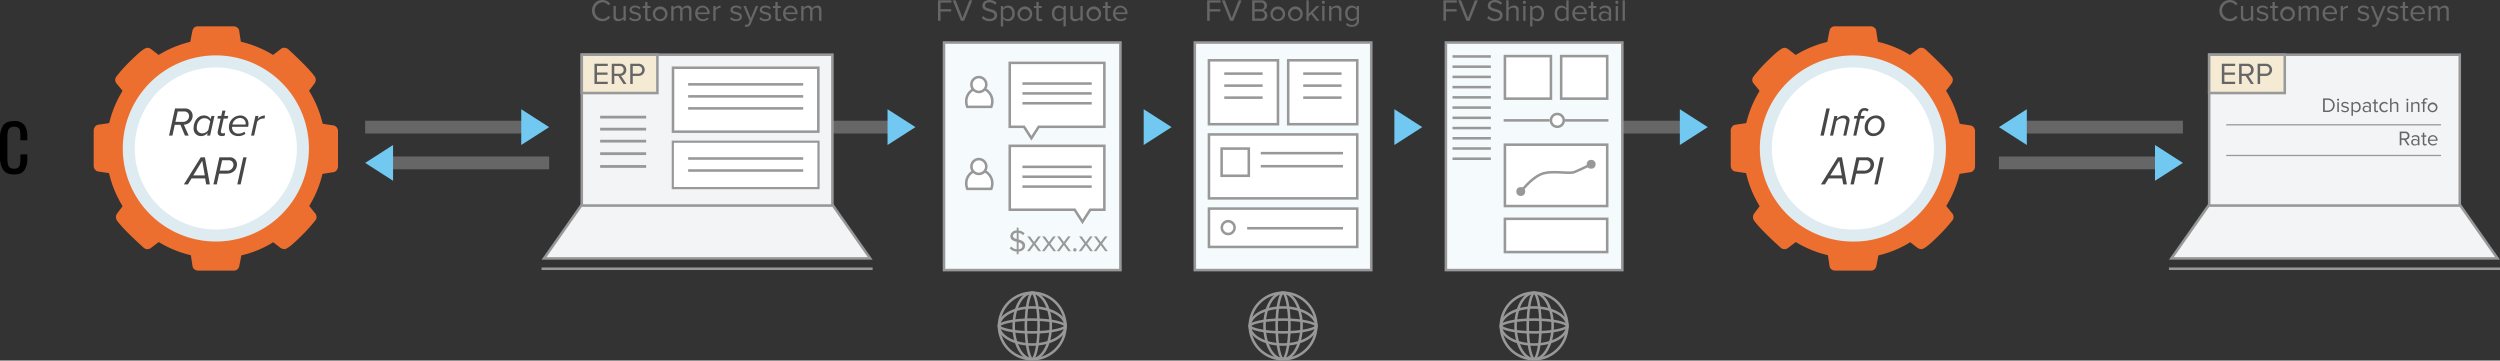
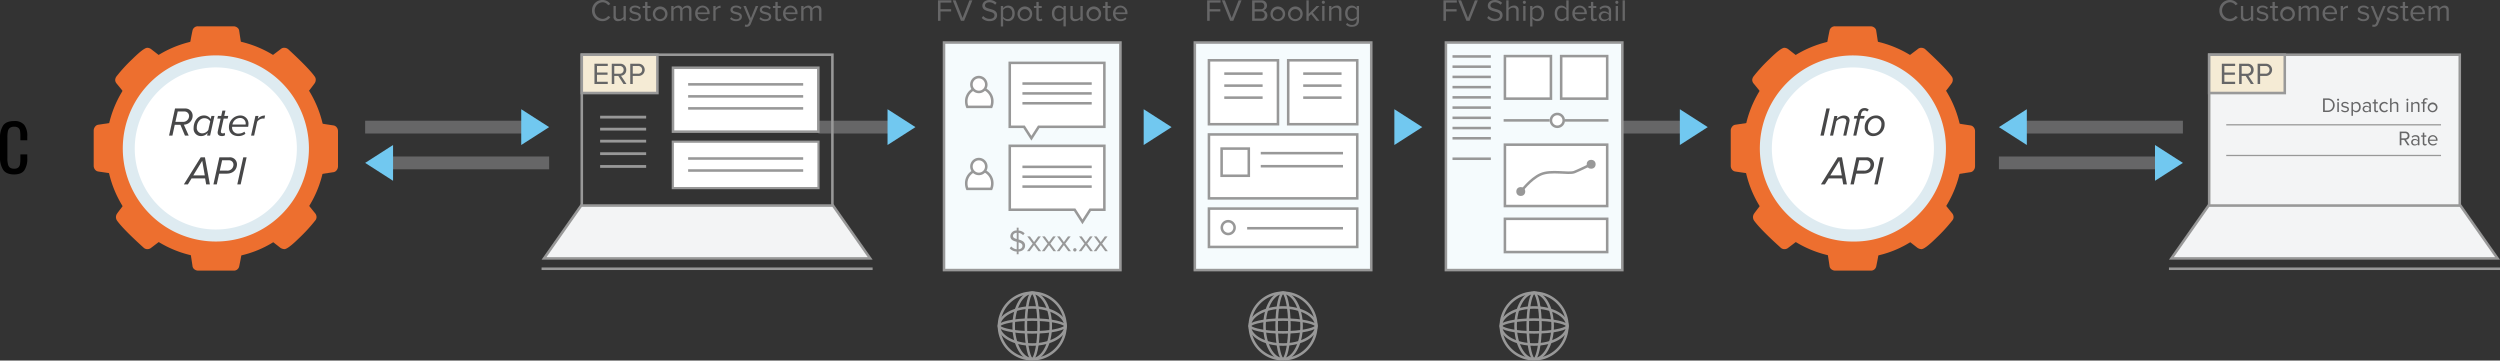
<svg xmlns="http://www.w3.org/2000/svg" id="Layer_1" data-name="Layer 1" width="977.787" height="140.997" viewBox="0 0 977.787 140.997">
  <rect x="0" y="0" width="977.787" height="140.997" fill="#333333" stroke="none" />
  <title>api-flow-c</title>
  <g>
    <g>
      <g>
        <rect x="213.876" y="448.814" width="5" height="63.813" transform="translate(655.444 -166.659) rotate(90)" style="fill: #666667" />
        <polygon points="214.775 49.718 203.861 42.718 203.861 56.718 214.775 49.718" style="fill: #71c8f0" />
      </g>
      <g>
        <rect x="222.021" y="462.807" width="5" height="63.813" transform="translate(-311.845 288.232) rotate(-90)" style="fill: #666667" />
        <polygon points="142.817 63.71 153.731 70.71 153.731 56.71 142.817 63.71" style="fill: #71c8f0" />
      </g>
    </g>
    <g>
      <rect x="864.039" y="21.394" width="98.015" height="59.526" style="fill: #f3f4f5" />
      <path d="M1003.206,452.9v58.526H906.191V452.9h97.015m1-1H905.191v60.526h99.015V451.9Z" transform="translate(-41.653 -431.003)" style="fill: #989898" />
    </g>
    <g>
      <path d="M814.121,482.287V496.1a2.4,2.4,0,0,1-.5,1.431,1.892,1.892,0,0,1-1.244.809l-11.508,1.742a39.84,39.84,0,0,1-2.427,5.66q2.176,3.111,6.656,8.585a2.409,2.409,0,0,1,.622,1.555,2.076,2.076,0,0,1-.559,1.431,63.353,63.353,0,0,1-6.159,6.719q-4.479,4.416-5.847,4.415a3.035,3.035,0,0,1-1.618-.559l-8.584-6.719a35.4,35.4,0,0,1-5.661,2.364,102.154,102.154,0,0,1-1.8,11.571,2.1,2.1,0,0,1-2.239,1.741h-13.81a2.356,2.356,0,0,1-1.524-.528,1.838,1.838,0,0,1-.715-1.338l-1.742-11.446a38.323,38.323,0,0,1-5.6-2.3l-8.771,6.656a2.239,2.239,0,0,1-1.555.559,2.135,2.135,0,0,1-1.555-.684q-7.839-7.092-10.265-10.45a2.434,2.434,0,0,1-.435-1.431,2.394,2.394,0,0,1,.5-1.431q.933-1.307,3.172-4.137t3.359-4.386a30.8,30.8,0,0,1-2.55-6.158l-11.384-1.68a1.948,1.948,0,0,1-1.306-.777,2.349,2.349,0,0,1-.5-1.462v-13.81a2.4,2.4,0,0,1,.5-1.43,1.874,1.874,0,0,1,1.182-.809l11.57-1.741a30.778,30.778,0,0,1,2.426-5.724q-2.488-3.545-6.656-8.584a2.336,2.336,0,0,1-.622-1.493,2.63,2.63,0,0,1,.56-1.431,61.6,61.6,0,0,1,6.128-6.687q4.509-4.446,5.878-4.447a2.65,2.65,0,0,1,1.617.621l8.585,6.657a35.413,35.413,0,0,1,5.661-2.364,101.255,101.255,0,0,1,1.8-11.571,2.093,2.093,0,0,1,2.239-1.741h13.81a2.35,2.35,0,0,1,1.523.528,1.845,1.845,0,0,1,.716,1.338l1.741,11.446a38.324,38.324,0,0,1,5.6,2.3l8.833-6.657a2.022,2.022,0,0,1,1.494-.559,2.407,2.407,0,0,1,1.555.621q8.025,7.4,10.264,10.576a2.014,2.014,0,0,1,.436,1.368,2.4,2.4,0,0,1-.5,1.43q-.933,1.308-3.173,4.137t-3.359,4.386a37.565,37.565,0,0,1,2.55,6.1l11.384,1.742a1.966,1.966,0,0,1,1.307.777A2.363,2.363,0,0,1,814.121,482.287Z" transform="translate(-41.653 -431.003)" style="fill: #ed6f2f" />
      <path d="M796.666,519.388a42.868,42.868,0,1,0-30.32,12.562A41.322,41.322,0,0,0,796.666,519.388Z" transform="translate(-41.653 -431.003)" style="fill: #ed6f2f" />
      <path d="M792.086,514.807a36.393,36.393,0,1,0-25.74,10.664A35.083,35.083,0,0,0,792.086,514.807Z" transform="translate(-41.653 -431.003)" style="fill: #deebf1" />
      <path d="M788.757,511.479a31.688,31.688,0,1,0-22.411,9.284A30.547,30.547,0,0,0,788.757,511.479Z" transform="translate(-41.653 -431.003)" style="fill: #fff" />
      <g>
        <path d="M753.646,484.038l2.337-10.605h1.32l-2.337,10.605Z" transform="translate(-41.653 -431.003)" style="fill: #474748" />
        <path d="M762.584,484.038,763.7,479a2.579,2.579,0,0,0,.1-.525c0-.89-.684-1.241-1.511-1.241a3.562,3.562,0,0,0-2.448,1.209l-1.24,5.6H757.4l1.7-7.68h1.193l-.254,1.114a4.124,4.124,0,0,1,2.719-1.3c1.351,0,2.289.667,2.289,1.907a3.065,3.065,0,0,1-.1.637l-1.176,5.326Z" transform="translate(-41.653 -431.003)" style="fill: #474748" />
        <path d="M766.5,484.038l1.463-6.646h-1.273l.239-1.034H768.2l.127-.587c.318-1.448,1.1-2.5,2.56-2.5a2.15,2.15,0,0,1,1.67.653l-.636.716a1.276,1.276,0,0,0-.986-.382c-.795,0-1.208.54-1.416,1.511l-.126.587h1.558l-.239,1.034h-1.558l-1.463,6.646Z" transform="translate(-41.653 -431.003)" style="fill: #474748" />
        <path d="M770.968,480.826a4.5,4.5,0,0,1,4.277-4.658,3.248,3.248,0,0,1,3.514,3.418,4.5,4.5,0,0,1-4.278,4.643A3.228,3.228,0,0,1,770.968,480.826Zm6.535-1.208a2.165,2.165,0,0,0-2.29-2.386c-1.749,0-2.989,1.734-2.989,3.546a2.164,2.164,0,0,0,2.29,2.385C776.263,483.163,777.5,481.431,777.5,479.618Z" transform="translate(-41.653 -431.003)" style="fill: #474748" />
        <path d="M762.559,503.125l-.414-2.353h-5.294l-1.447,2.353H753.83l6.6-10.6h1.637l1.94,10.6Zm-1.542-9.237-3.5,5.708h4.5Z" transform="translate(-41.653 -431.003)" style="fill: #474748" />
        <path d="M765.393,503.125l2.337-10.6h3.944a2.751,2.751,0,0,1,2.941,2.75c0,1.606-1.081,3.641-4.055,3.641h-2.925l-.922,4.213Zm5.279-5.39a2.34,2.34,0,0,0,2.559-2.369,1.693,1.693,0,0,0-1.764-1.67H768.8l-.906,4.039Z" transform="translate(-41.653 -431.003)" style="fill: #474748" />
        <path d="M774.73,503.125l2.337-10.6h1.32l-2.337,10.6Z" transform="translate(-41.653 -431.003)" style="fill: #474748" />
      </g>
    </g>
    <g>
      <path d="M909.7,435.141A4,4,0,0,1,913.813,431a3.581,3.581,0,0,1,3.035,1.583l-.84.468a2.7,2.7,0,0,0-2.2-1.164,3.255,3.255,0,0,0,0,6.5,2.669,2.669,0,0,0,2.2-1.163l.851.466a3.619,3.619,0,0,1-3.046,1.584A4,4,0,0,1,909.7,435.141Z" transform="translate(-41.653 -431.003)" style="fill: #666667" />
      <path d="M922.009,439.134v-.816a2.835,2.835,0,0,1-2.063.96,1.629,1.629,0,0,1-1.847-1.847v-4.09h.9v3.814c0,1.02.517,1.32,1.3,1.32a2.22,2.22,0,0,0,1.715-.876v-4.258h.9v5.793Z" transform="translate(-41.653 -431.003)" style="fill: #666667" />
      <path d="M924.208,438.366l.467-.647a2.629,2.629,0,0,0,1.907.827c.888,0,1.367-.419,1.367-1,0-1.4-3.586-.54-3.586-2.687,0-.9.779-1.667,2.159-1.667a2.93,2.93,0,0,1,2.147.84l-.42.623a2.255,2.255,0,0,0-1.727-.731c-.792,0-1.283.4-1.283.912,0,1.27,3.586.431,3.586,2.686,0,.971-.779,1.751-2.279,1.751A3.079,3.079,0,0,1,924.208,438.366Z" transform="translate(-41.653 -431.003)" style="fill: #666667" />
      <path d="M930.471,437.923v-3.79h-.959v-.792h.959v-1.583h.9v1.583h1.176v.792H931.37v3.6c0,.432.192.745.588.745a.866.866,0,0,0,.611-.241l.264.672a1.468,1.468,0,0,1-1.079.372A1.185,1.185,0,0,1,930.471,437.923Z" transform="translate(-41.653 -431.003)" style="fill: #666667" />
      <path d="M933.482,436.231a2.872,2.872,0,1,1,2.868,3.047A2.843,2.843,0,0,1,933.482,436.231Zm4.786,0a1.948,1.948,0,1,0-1.918,2.244A2.013,2.013,0,0,0,938.268,436.231Z" transform="translate(-41.653 -431.003)" style="fill: #666667" />
      <path d="M947.675,439.134V435.2c0-.731-.324-1.2-1.068-1.2a2.027,2.027,0,0,0-1.535.888v4.245h-.9V435.2c0-.731-.312-1.2-1.068-1.2a2.024,2.024,0,0,0-1.523.9v4.234h-.9v-5.793h.9v.84a2.5,2.5,0,0,1,1.871-.984,1.488,1.488,0,0,1,1.56,1.079,2.437,2.437,0,0,1,1.942-1.079c1.056,0,1.619.588,1.619,1.751v4.186Z" transform="translate(-41.653 -431.003)" style="fill: #666667" />
      <path d="M950.043,436.231A2.9,2.9,0,0,1,952.9,433.2a2.814,2.814,0,0,1,2.783,3.107v.227h-4.69a2.041,2.041,0,0,0,2.087,2,2.53,2.53,0,0,0,1.787-.731l.432.588a3.149,3.149,0,0,1-2.3.887A2.872,2.872,0,0,1,950.043,436.231Zm2.843-2.291a1.934,1.934,0,0,0-1.9,1.932h3.8A1.878,1.878,0,0,0,952.886,433.94Z" transform="translate(-41.653 -431.003)" style="fill: #666667" />
      <path d="M957.135,439.134v-5.793h.9v.935a2.464,2.464,0,0,1,1.931-1.054v.923a1.582,1.582,0,0,0-.36-.037,2.12,2.12,0,0,0-1.571.924v4.1Z" transform="translate(-41.653 -431.003)" style="fill: #666667" />
      <path d="M963.686,438.366l.468-.647a2.627,2.627,0,0,0,1.907.827c.888,0,1.368-.419,1.368-1,0-1.4-3.586-.54-3.586-2.687,0-.9.779-1.667,2.158-1.667a2.93,2.93,0,0,1,2.147.84l-.42.623a2.253,2.253,0,0,0-1.727-.731c-.791,0-1.283.4-1.283.912,0,1.27,3.586.431,3.586,2.686,0,.971-.78,1.751-2.279,1.751A3.082,3.082,0,0,1,963.686,438.366Z" transform="translate(-41.653 -431.003)" style="fill: #666667" />
      <path d="M969.591,440.585a1.355,1.355,0,0,0,.491.1.833.833,0,0,0,.863-.613l.384-.875-2.422-5.853h.971l1.931,4.75,1.919-4.75h.984l-2.9,6.969a1.721,1.721,0,0,1-1.7,1.174,2.866,2.866,0,0,1-.66-.084Z" transform="translate(-41.653 -431.003)" style="fill: #666667" />
      <path d="M975.146,438.366l.468-.647a2.627,2.627,0,0,0,1.907.827c.888,0,1.368-.419,1.368-1,0-1.4-3.586-.54-3.586-2.687,0-.9.779-1.667,2.158-1.667a2.93,2.93,0,0,1,2.147.84l-.42.623a2.253,2.253,0,0,0-1.727-.731c-.791,0-1.283.4-1.283.912,0,1.27,3.586.431,3.586,2.686,0,.971-.78,1.751-2.279,1.751A3.082,3.082,0,0,1,975.146,438.366Z" transform="translate(-41.653 -431.003)" style="fill: #666667" />
      <path d="M981.41,437.923v-3.79h-.959v-.792h.959v-1.583h.9v1.583h1.176v.792h-1.176v3.6c0,.432.193.745.588.745a.869.869,0,0,0,.612-.241l.263.672a1.465,1.465,0,0,1-1.079.372A1.185,1.185,0,0,1,981.41,437.923Z" transform="translate(-41.653 -431.003)" style="fill: #666667" />
      <path d="M984.422,436.231a2.9,2.9,0,0,1,2.854-3.034,2.814,2.814,0,0,1,2.783,3.107v.227H985.37a2.04,2.04,0,0,0,2.087,2,2.532,2.532,0,0,0,1.787-.731l.432.588a3.151,3.151,0,0,1-2.3.887A2.872,2.872,0,0,1,984.422,436.231Zm2.843-2.291a1.933,1.933,0,0,0-1.895,1.932h3.8A1.878,1.878,0,0,0,987.265,433.94Z" transform="translate(-41.653 -431.003)" style="fill: #666667" />
      <path d="M998.506,439.134V435.2c0-.731-.323-1.2-1.068-1.2a2.027,2.027,0,0,0-1.535.888v4.245H995V435.2c0-.731-.312-1.2-1.068-1.2a2.027,2.027,0,0,0-1.523.9v4.234h-.9v-5.793h.9v.84a2.505,2.505,0,0,1,1.871-.984,1.488,1.488,0,0,1,1.56,1.079,2.437,2.437,0,0,1,1.942-1.079c1.056,0,1.619.588,1.619,1.751v4.186Z" transform="translate(-41.653 -431.003)" style="fill: #666667" />
    </g>
    <polygon points="977.787 104.608 848.305 104.608 848.305 105.608 977.787 105.608 977.787 104.608 977.787 104.608" style="fill: #989898" />
    <g>
      <polygon points="849.268 101.062 863.798 80.396 962.293 80.396 976.824 101.062 849.268 101.062" style="fill: #f3f4f5" />
      <path d="M1003.687,511.9l13.827,19.665H891.884L905.711,511.9h97.976m.519-1H905.191l-15.233,21.665h129.481L1004.206,510.9Z" transform="translate(-41.653 -431.003)" style="fill: #989898" />
    </g>
    <g>
      <path d="M173.85,482.287V496.1a2.4,2.4,0,0,1-.5,1.431,1.892,1.892,0,0,1-1.244.809L160.6,500.079a39.84,39.84,0,0,1-2.427,5.66q2.177,3.111,6.656,8.585a2.409,2.409,0,0,1,.622,1.555,2.076,2.076,0,0,1-.559,1.431,63.315,63.315,0,0,1-6.158,6.719q-4.481,4.416-5.848,4.415a3.032,3.032,0,0,1-1.617-.559l-8.585-6.719a35.4,35.4,0,0,1-5.661,2.364,102.154,102.154,0,0,1-1.8,11.571,2.1,2.1,0,0,1-2.239,1.741h-13.81a2.356,2.356,0,0,1-1.524-.528,1.838,1.838,0,0,1-.715-1.338L115.19,523.53a38.323,38.323,0,0,1-5.6-2.3l-8.771,6.656a2.239,2.239,0,0,1-1.555.559,2.135,2.135,0,0,1-1.555-.684q-7.839-7.092-10.264-10.45a2.428,2.428,0,0,1-.436-1.431,2.394,2.394,0,0,1,.5-1.431q.933-1.307,3.173-4.137t3.358-4.386a30.8,30.8,0,0,1-2.55-6.158l-11.384-1.68a1.948,1.948,0,0,1-1.306-.777,2.349,2.349,0,0,1-.5-1.462v-13.81a2.4,2.4,0,0,1,.5-1.43,1.874,1.874,0,0,1,1.182-.809l11.57-1.741a30.778,30.778,0,0,1,2.426-5.724q-2.489-3.545-6.656-8.584a2.342,2.342,0,0,1-.622-1.493,2.63,2.63,0,0,1,.56-1.431,61.6,61.6,0,0,1,6.128-6.687q4.509-4.446,5.878-4.447a2.65,2.65,0,0,1,1.617.621l8.585,6.657a35.413,35.413,0,0,1,5.661-2.364,101.255,101.255,0,0,1,1.8-11.571,2.093,2.093,0,0,1,2.239-1.741h13.81a2.35,2.35,0,0,1,1.523.528,1.845,1.845,0,0,1,.716,1.338l1.742,11.446a38.356,38.356,0,0,1,5.6,2.3l8.833-6.657a2.024,2.024,0,0,1,1.494-.559,2.407,2.407,0,0,1,1.555.621q8.025,7.4,10.264,10.576a2.014,2.014,0,0,1,.436,1.368,2.4,2.4,0,0,1-.5,1.43q-.933,1.308-3.173,4.137t-3.359,4.386a37.476,37.476,0,0,1,2.55,6.1l11.384,1.742a1.966,1.966,0,0,1,1.307.777A2.363,2.363,0,0,1,173.85,482.287Z" transform="translate(-41.653 -431.003)" style="fill: #ed6f2f" />
      <path d="M156.4,519.388a42.884,42.884,0,0,0-30.321-73.2,42.882,42.882,0,0,0,0,85.764A41.331,41.331,0,0,0,156.4,519.388Z" transform="translate(-41.653 -431.003)" style="fill: #ed6f2f" />
      <path d="M151.815,514.807a36.4,36.4,0,0,0-25.74-62.142,36.4,36.4,0,1,0,25.74,62.142Z" transform="translate(-41.653 -431.003)" style="fill: #deebf1" />
      <path d="M148.486,511.479a31.7,31.7,0,0,0-22.411-54.107,31.7,31.7,0,1,0,22.411,54.107Z" transform="translate(-41.653 -431.003)" style="fill: #fff" />
      <g>
        <path d="M114,484.038l-1.781-4.214H110l-.907,4.214h-1.319l2.337-10.605H114a2.841,2.841,0,0,1,3,2.766,3.5,3.5,0,0,1-3.45,3.562l1.908,4.277Zm-.938-5.374a2.325,2.325,0,0,0,2.544-2.353,1.764,1.764,0,0,0-1.8-1.7h-2.64l-.906,4.055h2.8Z" transform="translate(-41.653 -431.003)" style="fill: #474748" />
        <path d="M124.07,477.566l.269-1.208h1.194l-1.7,7.68h-1.192l.239-1.1a3.187,3.187,0,0,1-2.528,1.289,2.861,2.861,0,0,1-2.974-3.165c0-2.5,1.543-4.9,4.023-4.9A3.043,3.043,0,0,1,124.07,477.566Zm-5.439,3.276a2.1,2.1,0,0,0,2.147,2.321,2.971,2.971,0,0,0,2.338-1.3l.762-3.386a2.6,2.6,0,0,0-2.321-1.241C119.808,477.232,118.631,479,118.631,480.842Z" transform="translate(-41.653 -431.003)" style="fill: #474748" />
        <path d="M126.777,482.829a2.687,2.687,0,0,1,.048-.444l1.112-4.993h-1.272l.239-1.034h1.271l.462-2.1h1.193l-.461,2.1h1.557l-.238,1.034h-1.559l-1.049,4.738a2.074,2.074,0,0,0-.032.318c0,.461.255.715.764.715a1.157,1.157,0,0,0,.731-.254l.143.954a1.9,1.9,0,0,1-1.16.366C127.46,484.229,126.777,483.783,126.777,482.829Z" transform="translate(-41.653 -431.003)" style="fill: #474748" />
        <path d="M131.2,480.826a4.49,4.49,0,0,1,4.325-4.658,3.158,3.158,0,0,1,3.307,3.354,6,6,0,0,1-.127,1.066h-6.265c0,.063-.016.254-.016.365a2.334,2.334,0,0,0,2.608,2.29,3.669,3.669,0,0,0,2.21-.748l.4.827a4.508,4.508,0,0,1-2.686.907C132.613,484.229,131.2,482.877,131.2,480.826Zm6.519-1.113a1.762,1.762,0,0,0,.031-.3,2.149,2.149,0,0,0-2.336-2.258,3.048,3.048,0,0,0-2.847,2.56Z" transform="translate(-41.653 -431.003)" style="fill: #474748" />
        <path d="M139.851,484.038l1.7-7.68h1.193l-.271,1.177a3.426,3.426,0,0,1,2.862-1.336l-.27,1.225a2.358,2.358,0,0,0-.6-.064,3,3,0,0,0-2.225,1.256l-1.193,5.422Z" transform="translate(-41.653 -431.003)" style="fill: #474748" />
        <path d="M122.288,503.125l-.414-2.353H116.58l-1.447,2.353h-1.574l6.6-10.6H121.8l1.94,10.6Zm-1.542-9.237-3.5,5.708h4.5Z" transform="translate(-41.653 -431.003)" style="fill: #474748" />
        <path d="M125.122,503.125l2.337-10.6H131.4a2.751,2.751,0,0,1,2.941,2.75c0,1.606-1.081,3.641-4.055,3.641h-2.925l-.922,4.213Zm5.279-5.39a2.34,2.34,0,0,0,2.559-2.369,1.693,1.693,0,0,0-1.764-1.67h-2.671l-.906,4.039Z" transform="translate(-41.653 -431.003)" style="fill: #474748" />
        <path d="M134.459,503.125l2.337-10.6h1.32l-2.337,10.6Z" transform="translate(-41.653 -431.003)" style="fill: #474748" />
      </g>
    </g>
    <g>
      <rect x="667.528" y="449.314" width="5" height="62.813" transform="translate(1109.096 -620.311) rotate(90)" style="fill: #666667" />
      <polygon points="667.927 49.718 657.013 42.718 657.013 56.718 667.927 49.718" style="fill: #71c8f0" />
    </g>
    <g>
      <rect x="861.012" y="448.814" width="5" height="63.813" transform="translate(341.139 913.23) rotate(-90)" style="fill: #666667" />
      <polygon points="781.808 49.718 792.722 56.718 792.722 42.718 781.808 49.718" style="fill: #71c8f0" />
    </g>
    <g>
      <rect x="852.867" y="462.807" width="5" height="63.813" transform="translate(1308.427 -791.657) rotate(90)" style="fill: #666667" />
      <polygon points="853.766 63.71 842.851 56.71 842.851 70.71 853.766 63.71" style="fill: #71c8f0" />
    </g>
    <g>
      <rect x="374.143" y="465.814" width="5" height="29.813" transform="translate(815.711 -326.926) rotate(90)" style="fill: #666667" />
      <polygon points="358.042 49.718 347.128 42.718 347.128 56.718 358.042 49.718" style="fill: #71c8f0" />
    </g>
    <g>
      <g>
        <rect x="864.039" y="21.394" width="29.574" height="14.993" style="fill: #f5ebd5" />
        <path d="M934.765,452.9v13.992H906.191V452.9h28.574m1-1H905.191v15.992h30.574V451.9Z" transform="translate(-41.653 -431.003)" style="fill: #999" />
      </g>
      <g>
        <path d="M910.645,463.859v-7.932h5.2v.88h-4.209v2.557h4.126v.88h-4.126v2.735h4.209v.88Z" transform="translate(-41.653 -431.003)" style="fill: #666667" />
        <path d="M922,463.859l-2.022-3.151H918.4v3.151h-.987v-7.932H920.6a2.311,2.311,0,0,1,2.486,2.39,2.192,2.192,0,0,1-2.058,2.307l2.141,3.235Zm.059-5.542a1.475,1.475,0,0,0-1.582-1.51H918.4v3.033h2.081A1.484,1.484,0,0,0,922.06,458.317Z" transform="translate(-41.653 -431.003)" style="fill: #666667" />
        <path d="M924.64,463.859v-7.932h3.187a2.392,2.392,0,1,1,0,4.781h-2.2v3.151Zm4.65-5.542a1.475,1.475,0,0,0-1.582-1.51h-2.081v3.021h2.081A1.475,1.475,0,0,0,929.29,458.317Z" transform="translate(-41.653 -431.003)" style="fill: #666667" />
      </g>
    </g>
    <g>
-       <rect x="227.548" y="21.394" width="98.015" height="59.526" style="fill: #f3f4f5" />
      <path d="M366.716,452.9v58.526H269.7V452.9h97.015m1-1H268.7v60.526h99.015V451.9Z" transform="translate(-41.653 -431.003)" style="fill: #989898" />
    </g>
    <g>
      <path d="M273.209,435.141A4,4,0,0,1,277.323,431a3.579,3.579,0,0,1,3.034,1.583l-.84.468a2.7,2.7,0,0,0-2.194-1.164,3.255,3.255,0,0,0,0,6.5,2.669,2.669,0,0,0,2.194-1.163l.852.466a3.619,3.619,0,0,1-3.046,1.584A4,4,0,0,1,273.209,435.141Z" transform="translate(-41.653 -431.003)" style="fill: #666667" />
      <path d="M285.518,439.134v-.816a2.831,2.831,0,0,1-2.063.96,1.63,1.63,0,0,1-1.847-1.847v-4.09h.9v3.814c0,1.02.516,1.32,1.3,1.32a2.217,2.217,0,0,0,1.715-.876v-4.258h.9v5.793Z" transform="translate(-41.653 -431.003)" style="fill: #666667" />
      <path d="M287.717,438.366l.467-.647a2.629,2.629,0,0,0,1.908.827c.887,0,1.367-.419,1.367-1,0-1.4-3.586-.54-3.586-2.687,0-.9.779-1.667,2.159-1.667a2.932,2.932,0,0,1,2.147.84l-.42.623a2.257,2.257,0,0,0-1.727-.731c-.792,0-1.284.4-1.284.912,0,1.27,3.586.431,3.586,2.686,0,.971-.779,1.751-2.278,1.751A3.081,3.081,0,0,1,287.717,438.366Z" transform="translate(-41.653 -431.003)" style="fill: #666667" />
      <path d="M293.98,437.923v-3.79h-.959v-.792h.959v-1.583h.9v1.583h1.175v.792H294.88v3.6c0,.432.192.745.587.745a.869.869,0,0,0,.612-.241l.264.672a1.47,1.47,0,0,1-1.079.372A1.185,1.185,0,0,1,293.98,437.923Z" transform="translate(-41.653 -431.003)" style="fill: #666667" />
      <path d="M296.992,436.231a2.872,2.872,0,1,1,2.867,3.047A2.843,2.843,0,0,1,296.992,436.231Zm4.786,0a1.948,1.948,0,1,0-1.919,2.244A2.014,2.014,0,0,0,301.778,436.231Z" transform="translate(-41.653 -431.003)" style="fill: #666667" />
      <path d="M311.184,439.134V435.2c0-.731-.323-1.2-1.067-1.2a2.026,2.026,0,0,0-1.535.888v4.245h-.9V435.2c0-.731-.312-1.2-1.068-1.2a2.024,2.024,0,0,0-1.523.9v4.234h-.9v-5.793h.9v.84a2.5,2.5,0,0,1,1.871-.984,1.487,1.487,0,0,1,1.559,1.079,2.439,2.439,0,0,1,1.943-1.079c1.055,0,1.619.588,1.619,1.751v4.186Z" transform="translate(-41.653 -431.003)" style="fill: #666667" />
      <path d="M313.552,436.231a2.9,2.9,0,0,1,2.855-3.034,2.813,2.813,0,0,1,2.782,3.107v.227H314.5a2.041,2.041,0,0,0,2.087,2,2.53,2.53,0,0,0,1.787-.731l.432.588a3.151,3.151,0,0,1-2.3.887A2.873,2.873,0,0,1,313.552,436.231Zm2.843-2.291a1.934,1.934,0,0,0-1.895,1.932h3.8A1.878,1.878,0,0,0,316.4,433.94Z" transform="translate(-41.653 -431.003)" style="fill: #666667" />
      <path d="M320.644,439.134v-5.793h.9v.935a2.464,2.464,0,0,1,1.932-1.054v.923a1.582,1.582,0,0,0-.36-.037,2.122,2.122,0,0,0-1.572.924v4.1Z" transform="translate(-41.653 -431.003)" style="fill: #666667" />
      <path d="M327.2,438.366l.468-.647a2.627,2.627,0,0,0,1.907.827c.887,0,1.367-.419,1.367-1,0-1.4-3.586-.54-3.586-2.687,0-.9.779-1.667,2.159-1.667a2.932,2.932,0,0,1,2.147.84l-.42.623a2.257,2.257,0,0,0-1.727-.731c-.792,0-1.284.4-1.284.912,0,1.27,3.586.431,3.586,2.686,0,.971-.779,1.751-2.278,1.751A3.081,3.081,0,0,1,327.2,438.366Z" transform="translate(-41.653 -431.003)" style="fill: #666667" />
      <path d="M333.1,440.585a1.36,1.36,0,0,0,.492.1.834.834,0,0,0,.863-.613l.384-.875-2.423-5.853h.972l1.931,4.75,1.919-4.75h.983l-2.9,6.969a1.722,1.722,0,0,1-1.7,1.174,2.866,2.866,0,0,1-.66-.084Z" transform="translate(-41.653 -431.003)" style="fill: #666667" />
      <path d="M338.656,438.366l.468-.647a2.627,2.627,0,0,0,1.907.827c.887,0,1.367-.419,1.367-1,0-1.4-3.586-.54-3.586-2.687,0-.9.779-1.667,2.159-1.667a2.932,2.932,0,0,1,2.147.84l-.42.623a2.257,2.257,0,0,0-1.727-.731c-.792,0-1.284.4-1.284.912,0,1.27,3.586.431,3.586,2.686,0,.971-.779,1.751-2.278,1.751A3.081,3.081,0,0,1,338.656,438.366Z" transform="translate(-41.653 -431.003)" style="fill: #666667" />
      <path d="M344.92,437.923v-3.79h-.96v-.792h.96v-1.583h.9v1.583H347v.792h-1.176v3.6c0,.432.192.745.588.745a.866.866,0,0,0,.611-.241l.264.672a1.467,1.467,0,0,1-1.079.372A1.185,1.185,0,0,1,344.92,437.923Z" transform="translate(-41.653 -431.003)" style="fill: #666667" />
      <path d="M347.932,436.231a2.9,2.9,0,0,1,2.854-3.034,2.814,2.814,0,0,1,2.783,3.107v.227h-4.69a2.041,2.041,0,0,0,2.087,2,2.53,2.53,0,0,0,1.787-.731l.432.588a3.149,3.149,0,0,1-2.3.887A2.872,2.872,0,0,1,347.932,436.231Zm2.842-2.291a1.934,1.934,0,0,0-1.895,1.932h3.8A1.878,1.878,0,0,0,350.774,433.94Z" transform="translate(-41.653 -431.003)" style="fill: #666667" />
      <path d="M362.016,439.134V435.2c0-.731-.324-1.2-1.068-1.2a2.027,2.027,0,0,0-1.535.888v4.245h-.9V435.2c0-.731-.312-1.2-1.068-1.2a2.024,2.024,0,0,0-1.523.9v4.234h-.9v-5.793h.9v.84a2.5,2.5,0,0,1,1.871-.984,1.487,1.487,0,0,1,1.559,1.079A2.439,2.439,0,0,1,361.3,433.2c1.055,0,1.619.588,1.619,1.751v4.186Z" transform="translate(-41.653 -431.003)" style="fill: #666667" />
    </g>
    <polygon points="341.296 104.608 211.815 104.608 211.815 105.608 341.296 105.608 341.296 104.608 341.296 104.608" style="fill: #989898" />
    <g>
      <polygon points="212.778 101.062 227.308 80.396 325.803 80.396 340.333 101.062 212.778 101.062" style="fill: #f3f4f5" />
      <path d="M367.2,511.9l13.827,19.665H255.393L269.22,511.9H367.2m.52-1H268.7l-15.233,21.665H382.949L367.716,510.9Z" transform="translate(-41.653 -431.003)" style="fill: #989898" />
    </g>
    <line x1="234.718" y1="45.813" x2="252.718" y2="45.813" style="fill: none;stroke: #989898;stroke-width: 1.095px" />
    <line x1="234.718" y1="50.51" x2="252.718" y2="50.51" style="fill: none;stroke: #989898;stroke-width: 1.095px" />
    <line x1="234.718" y1="60.102" x2="252.718" y2="60.102" style="fill: none;stroke: #989898;stroke-width: 1.095px" />
    <line x1="234.718" y1="65.102" x2="252.718" y2="65.102" style="fill: none;stroke: #989898;stroke-width: 1.095px" />
    <line x1="234.718" y1="55.208" x2="252.718" y2="55.208" style="fill: none;stroke: #989898;stroke-width: 1.095px" />
    <g>
      <rect x="227.548" y="21.394" width="29.574" height="14.993" style="fill: #f5ebd5" />
      <path d="M298.275,452.9v13.992H269.7V452.9h28.574m1-1H268.7v15.992h30.574V451.9Z" transform="translate(-41.653 -431.003)" style="fill: #999" />
    </g>
    <g>
      <path d="M274.154,463.859v-7.932h5.2v.88h-4.21v2.557h4.127v.88h-4.127v2.735h4.21v.88Z" transform="translate(-41.653 -431.003)" style="fill: #666667" />
      <path d="M285.51,463.859l-2.022-3.151h-1.581v3.151h-.987v-7.932h3.187a2.31,2.31,0,0,1,2.485,2.39,2.192,2.192,0,0,1-2.057,2.307l2.14,3.235Zm.06-5.542a1.475,1.475,0,0,0-1.582-1.51h-2.081v3.033h2.081A1.485,1.485,0,0,0,285.57,458.317Z" transform="translate(-41.653 -431.003)" style="fill: #666667" />
      <path d="M288.149,463.859v-7.932h3.187a2.392,2.392,0,1,1,0,4.781h-2.2v3.151Zm4.65-5.542a1.475,1.475,0,0,0-1.582-1.51h-2.081v3.021h2.081A1.475,1.475,0,0,0,292.8,458.317Z" transform="translate(-41.653 -431.003)" style="fill: #666667" />
    </g>
    <line x1="870.718" y1="48.813" x2="954.718" y2="48.813" style="fill: none;stroke: #989898;stroke-width: 0.5px" />
    <line x1="870.718" y1="60.813" x2="954.718" y2="60.813" style="fill: none;stroke: #989898;stroke-width: 0.5px" />
    <g>
      <path d="M950.243,474.815v-5.333h1.823a2.667,2.667,0,1,1,0,5.333Zm3.87-2.663a1.949,1.949,0,0,0-2.047-2.078h-1.16v4.15h1.16A1.962,1.962,0,0,0,954.113,472.152Z" transform="translate(-41.653 -431.003)" style="fill: #666667" />
      <path d="M955.715,470a.4.4,0,1,1,.807,0,.4.4,0,0,1-.807,0Zm.1,4.813v-3.862h.6v3.862Z" transform="translate(-41.653 -431.003)" style="fill: #666667" />
      <path d="M957.283,474.3l.312-.432a1.75,1.75,0,0,0,1.271.552c.592,0,.911-.28.911-.664,0-.936-2.39-.36-2.39-1.791,0-.6.52-1.112,1.439-1.112a1.959,1.959,0,0,1,1.432.56l-.281.416a1.5,1.5,0,0,0-1.151-.488c-.527,0-.855.264-.855.608,0,.848,2.39.287,2.39,1.791,0,.648-.519,1.167-1.519,1.167A2.054,2.054,0,0,1,957.283,474.3Z" transform="translate(-41.653 -431.003)" style="fill: #666667" />
      <path d="M961.938,474.231v2.055h-.6v-5.333h.6v.576a1.619,1.619,0,0,1,1.3-.672c1.016,0,1.719.768,1.719,2.023s-.7,2.031-1.719,2.031A1.586,1.586,0,0,1,961.938,474.231Zm2.391-1.351c0-.856-.463-1.486-1.239-1.486a1.428,1.428,0,0,0-1.152.615v1.743a1.435,1.435,0,0,0,1.152.623C963.866,474.375,964.329,473.735,964.329,472.88Z" transform="translate(-41.653 -431.003)" style="fill: #666667" />
      <path d="M968.329,474.815v-.44a1.664,1.664,0,0,1-1.279.536,1.285,1.285,0,0,1-1.351-1.279,1.265,1.265,0,0,1,1.351-1.272,1.611,1.611,0,0,1,1.279.529v-.7c0-.519-.415-.815-.975-.815a1.534,1.534,0,0,0-1.183.536l-.28-.416a2.022,2.022,0,0,1,1.543-.64c.816,0,1.5.369,1.5,1.3v2.654Zm0-.815v-.728a1.292,1.292,0,0,0-1.063-.48.85.85,0,1,0,0,1.687A1.294,1.294,0,0,0,968.329,474Z" transform="translate(-41.653 -431.003)" style="fill: #666667" />
      <path d="M970.251,474.008v-2.527h-.64v-.528h.64V469.9h.6v1.056h.783v.528h-.783v2.4c0,.288.127.5.391.5a.574.574,0,0,0,.407-.159l.177.447a.977.977,0,0,1-.72.248A.789.789,0,0,1,970.251,474.008Z" transform="translate(-41.653 -431.003)" style="fill: #666667" />
      <path d="M972.259,472.88a1.908,1.908,0,0,1,1.926-2.023,1.655,1.655,0,0,1,1.416.672l-.4.367a1.146,1.146,0,0,0-.983-.5,1.5,1.5,0,0,0,0,2.981,1.164,1.164,0,0,0,.983-.5l.4.367a1.653,1.653,0,0,1-1.416.672A1.91,1.91,0,0,1,972.259,472.88Z" transform="translate(-41.653 -431.003)" style="fill: #666667" />
      <path d="M979.058,474.815v-2.543c0-.679-.353-.878-.873-.878a1.517,1.517,0,0,0-1.143.6v2.822h-.6v-5.333h.6v2.031a1.92,1.92,0,0,1,1.384-.656,1.086,1.086,0,0,1,1.231,1.232v2.726Z" transform="translate(-41.653 -431.003)" style="fill: #666667" />
      <path d="M982.818,470a.4.4,0,1,1,.808,0,.4.4,0,0,1-.808,0Zm.105,4.813v-3.862h.6v3.862Z" transform="translate(-41.653 -431.003)" style="fill: #666667" />
      <path d="M987.329,474.815v-2.526c0-.68-.344-.895-.863-.895a1.491,1.491,0,0,0-1.144.6v2.822h-.6v-3.862h.6v.56a1.916,1.916,0,0,1,1.375-.656,1.1,1.1,0,0,1,1.232,1.247v2.711Z" transform="translate(-41.653 -431.003)" style="fill: #666667" />
      <path d="M989.3,474.815v-3.334h-.64v-.528h.64v-.3a1.1,1.1,0,0,1,1.119-1.255,1.127,1.127,0,0,1,.816.3l-.248.392a.705.705,0,0,0-.479-.193c-.393,0-.609.273-.609.76v.3h.785v.528H989.9v3.334Z" transform="translate(-41.653 -431.003)" style="fill: #666667" />
      <path d="M991.171,472.88a1.914,1.914,0,1,1,1.91,2.031A1.894,1.894,0,0,1,991.171,472.88Zm3.189,0a1.3,1.3,0,1,0-1.279,1.5A1.341,1.341,0,0,0,994.36,472.88Z" transform="translate(-41.653 -431.003)" style="fill: #666667" />
      <path d="M983.305,487.815l-1.36-2.119h-1.063v2.119h-.663v-5.333h2.142a1.553,1.553,0,0,1,1.671,1.607,1.474,1.474,0,0,1-1.383,1.552l1.44,2.174Zm.04-3.726a.991.991,0,0,0-1.064-1.015h-1.4v2.038h1.4A1,1,0,0,0,983.345,484.089Z" transform="translate(-41.653 -431.003)" style="fill: #666667" />
      <path d="M987.313,487.815v-.44a1.666,1.666,0,0,1-1.279.536,1.286,1.286,0,0,1-1.351-1.279,1.266,1.266,0,0,1,1.351-1.272,1.611,1.611,0,0,1,1.279.529v-.7c0-.519-.416-.815-.975-.815a1.535,1.535,0,0,0-1.184.536l-.279-.416a2.019,2.019,0,0,1,1.543-.64c.815,0,1.5.369,1.5,1.3v2.654Zm0-.815v-.728a1.292,1.292,0,0,0-1.063-.48.85.85,0,1,0,0,1.687A1.294,1.294,0,0,0,987.313,487Z" transform="translate(-41.653 -431.003)" style="fill: #666667" />
      <path d="M989.234,487.008v-2.527H988.6v-.528h.639V482.9h.6v1.056h.784v.528h-.784v2.4c0,.288.128.5.392.5a.58.58,0,0,0,.408-.159l.175.447a.976.976,0,0,1-.719.248A.79.79,0,0,1,989.234,487.008Z" transform="translate(-41.653 -431.003)" style="fill: #666667" />
      <path d="M991.243,485.88a1.931,1.931,0,0,1,1.9-2.023A1.877,1.877,0,0,1,995,485.929v.151h-3.127a1.361,1.361,0,0,0,1.392,1.335,1.692,1.692,0,0,0,1.191-.487l.288.391a2.1,2.1,0,0,1-1.535.592A1.914,1.914,0,0,1,991.243,485.88Zm1.895-1.526a1.288,1.288,0,0,0-1.264,1.287h2.535A1.251,1.251,0,0,0,993.138,484.354Z" transform="translate(-41.653 -431.003)" style="fill: #666667" />
    </g>
    <g>
      <rect x="263.218" y="26.494" width="56.836" height="25" style="fill: #fff" />
      <path d="M361.207,458v24H305.37V458h55.837m1-1H304.37v26h57.837V457Z" transform="translate(-41.653 -431.003)" style="fill: #989898" />
    </g>
    <g>
      <line x1="269.136" y1="32.994" x2="314.136" y2="32.994" style="fill: none;stroke: #989898;stroke-width: 1.005px" />
      <line x1="269.136" y1="37.692" x2="314.136" y2="37.692" style="fill: none;stroke: #989898;stroke-width: 1.005px" />
      <line x1="269.136" y1="42.389" x2="314.136" y2="42.389" style="fill: none;stroke: #989898;stroke-width: 1.005px" />
    </g>
    <g>
      <rect x="263.145" y="55.422" width="56.981" height="18.145" style="fill: #fff" />
      <path d="M361.352,486.852v17.29H305.225v-17.29h56.127m.855-.855H304.37v19h57.837V486Z" transform="translate(-41.653 -431.003)" style="fill: #989898" />
    </g>
    <line x1="269.136" y1="61.994" x2="314.136" y2="61.994" style="fill: none;stroke: #989898;stroke-width: 1.005px" />
    <line x1="269.136" y1="66.692" x2="314.136" y2="66.692" style="fill: none;stroke: #989898;stroke-width: 1.005px" />
    <g>
      <path d="M641.668,546a12.5,12.5,0,1,1-12.5,12.5,12.514,12.514,0,0,1,12.5-12.5m0-1a13.5,13.5,0,1,0,13.5,13.5,13.5,13.5,0,0,0-13.5-13.5Z" transform="translate(-41.653 -431.003)" style="fill: #989898" />
      <path d="M641.668,546c3.659,0,6.75,5.724,6.75,12.5s-3.091,12.5-6.75,12.5-6.75-5.724-6.75-12.5,3.091-12.5,6.75-12.5m0-1c-4.28,0-7.75,6.044-7.75,13.5s3.47,13.5,7.75,13.5,7.75-6.044,7.75-13.5-3.47-13.5-7.75-13.5Z" transform="translate(-41.653 -431.003)" style="fill: #989898" />
      <path d="M641.668,551.75c6.775,0,12.5,3.091,12.5,6.75s-5.725,6.75-12.5,6.75-12.5-3.091-12.5-6.75,5.724-6.75,12.5-6.75m0-1c-7.456,0-13.5,3.47-13.5,7.75s6.044,7.75,13.5,7.75,13.5-3.47,13.5-7.75-6.044-7.75-13.5-7.75Z" transform="translate(-41.653 -431.003)" style="fill: #989898" />
      <path d="M641.668,546.069c.773.794,2,5.268,2,12.431s-1.227,11.637-2,12.431c-.773-.794-2-5.268-2-12.431s1.227-11.637,2-12.431m0-1.069c-1.657,0-3,6.044-3,13.5s1.343,13.5,3,13.5,3-6.044,3-13.5-1.343-13.5-3-13.5Z" transform="translate(-41.653 -431.003)" style="fill: #989898" />
      <path d="M641.668,556.5c7.163,0,11.637,1.227,12.431,2-.794.773-5.268,2-12.431,2s-11.638-1.227-12.431-2c.793-.773,5.268-2,12.431-2m0-1c-7.456,0-13.5,1.343-13.5,3s6.044,3,13.5,3,13.5-1.343,13.5-3-6.044-3-13.5-3Z" transform="translate(-41.653 -431.003)" style="fill: #989898" />
    </g>
    <g>
      <g>
        <rect x="565.515" y="16.634" width="69" height="89" style="fill: #f5fbfd" />
        <path d="M675.668,448.137v88h-68v-88h68m1-1h-70v90h70v-90Z" transform="translate(-41.653 -431.003)" style="fill: #989898" />
      </g>
      <g>
        <path d="M606.2,439.135v-8h5.241v.887h-4.246V434.6h4.162v.887h-4.162v3.647Z" transform="translate(-41.653 -431.003)" style="fill: #666667" />
        <path d="M615.183,439.135l-3.215-8h1.139l2.7,6.908,2.7-6.908h1.138l-3.225,8Z" transform="translate(-41.653 -431.003)" style="fill: #666667" />
        <path d="M623.308,438.007l.587-.755a3.387,3.387,0,0,0,2.519,1.139c1.428,0,1.883-.768,1.883-1.379,0-2.063-4.738-.924-4.738-3.779,0-1.319,1.176-2.218,2.748-2.218a3.758,3.758,0,0,1,2.841,1.116l-.6.731a3.061,3.061,0,0,0-2.315-.96c-.959,0-1.642.516-1.642,1.272,0,1.8,4.737.767,4.737,3.754,0,1.163-.792,2.35-2.951,2.35A3.96,3.96,0,0,1,623.308,438.007Z" transform="translate(-41.653 -431.003)" style="fill: #666667" />
        <path d="M634.705,439.135V435.32c0-1.019-.527-1.319-1.307-1.319a2.281,2.281,0,0,0-1.715.9v4.235h-.9v-8h.9v3.047a2.876,2.876,0,0,1,2.075-.984,1.628,1.628,0,0,1,1.846,1.847v4.09Z" transform="translate(-41.653 -431.003)" style="fill: #666667" />
        <path d="M637.252,431.914a.606.606,0,1,1,.6.6A.6.6,0,0,1,637.252,431.914Zm.155,7.221v-5.793h.9v5.793Z" transform="translate(-41.653 -431.003)" style="fill: #666667" />
        <path d="M641.007,438.259v3.083h-.9v-8h.9v.863a2.42,2.42,0,0,1,1.955-1.007c1.523,0,2.578,1.152,2.578,3.034s-1.055,3.046-2.578,3.046A2.375,2.375,0,0,1,641.007,438.259Zm3.586-2.027c0-1.283-.7-2.231-1.86-2.231a2.139,2.139,0,0,0-1.726.924v2.614a2.149,2.149,0,0,0,1.726.936C643.9,438.475,644.593,437.516,644.593,436.232Z" transform="translate(-41.653 -431.003)" style="fill: #666667" />
        <path d="M654.265,439.135v-.864a2.441,2.441,0,0,1-1.956,1.007c-1.51,0-2.578-1.151-2.578-3.034,0-1.847,1.056-3.046,2.578-3.046a2.424,2.424,0,0,1,1.956,1.019v-3.082h.9v8Zm0-1.572v-2.626a2.178,2.178,0,0,0-1.739-.936c-1.164,0-1.859.96-1.859,2.243s.695,2.231,1.859,2.231A2.155,2.155,0,0,0,654.265,437.563Z" transform="translate(-41.653 -431.003)" style="fill: #666667" />
        <path d="M656.631,436.232a2.9,2.9,0,0,1,2.854-3.034,2.814,2.814,0,0,1,2.783,3.106v.228h-4.689a2.041,2.041,0,0,0,2.087,2,2.536,2.536,0,0,0,1.787-.731l.432.587a3.147,3.147,0,0,1-2.3.887A2.872,2.872,0,0,1,656.631,436.232Zm2.843-2.291a1.932,1.932,0,0,0-1.9,1.931h3.8A1.878,1.878,0,0,0,659.474,433.941Z" transform="translate(-41.653 -431.003)" style="fill: #666667" />
        <path d="M663.9,437.923v-3.79h-.96v-.791h.96v-1.583h.9v1.583h1.174v.791H664.8v3.6c0,.432.191.744.587.744a.868.868,0,0,0,.612-.24l.264.671a1.471,1.471,0,0,1-1.08.372A1.185,1.185,0,0,1,663.9,437.923Z" transform="translate(-41.653 -431.003)" style="fill: #666667" />
        <path d="M670.873,439.135v-.66a2.506,2.506,0,0,1-1.919.8,1.929,1.929,0,0,1-2.027-1.919,1.9,1.9,0,0,1,2.027-1.907,2.423,2.423,0,0,1,1.919.792V435.2c0-.78-.624-1.223-1.464-1.223a2.3,2.3,0,0,0-1.774.8l-.42-.624a3.034,3.034,0,0,1,2.314-.959c1.224,0,2.243.551,2.243,1.954v3.983Zm0-1.224v-1.092a1.942,1.942,0,0,0-1.6-.718,1.274,1.274,0,1,0,0,2.53A1.941,1.941,0,0,0,670.873,437.911Z" transform="translate(-41.653 -431.003)" style="fill: #666667" />
        <path d="M673.419,431.914a.606.606,0,1,1,.6.6A.6.6,0,0,1,673.419,431.914Zm.156,7.221v-5.793h.9v5.793Z" transform="translate(-41.653 -431.003)" style="fill: #666667" />
        <path d="M676.274,439.135v-8h.9v8Z" transform="translate(-41.653 -431.003)" style="fill: #666667" />
      </g>
      <g>
        <rect x="588.594" y="21.941" width="18" height="16.643" style="fill: #fff" />
        <path d="M647.747,453.444v15.643h-17V453.444h17m1-1h-19v17.643h19V452.444Z" transform="translate(-41.653 -431.003)" style="fill: #989898" />
      </g>
      <g>
        <rect x="588.594" y="56.584" width="40" height="24" style="fill: #fff" />
        <path d="M669.747,488.087v23h-39v-23h39m1-1h-41v25h41v-25Z" transform="translate(-41.653 -431.003)" style="fill: #989898" />
      </g>
      <g>
        <rect x="588.594" y="85.584" width="40" height="13" style="fill: #fff" />
        <path d="M669.747,517.087v12h-39v-12h39m1-1h-41v14h41v-14Z" transform="translate(-41.653 -431.003)" style="fill: #989898" />
      </g>
      <g>
        <rect x="610.594" y="21.941" width="18" height="16.643" style="fill: #fff" />
        <path d="M669.747,453.444v15.643h-17V453.444h17m1-1h-19v17.643h19V452.444Z" transform="translate(-41.653 -431.003)" style="fill: #989898" />
      </g>
      <line x1="588.094" y1="47.084" x2="606.094" y2="47.084" style="fill: none;stroke: #989898" />
      <line x1="568.094" y1="22.084" x2="583.094" y2="22.084" style="fill: none;stroke: #989898" />
      <line x1="568.094" y1="26.084" x2="583.094" y2="26.084" style="fill: none;stroke: #989898" />
      <line x1="568.094" y1="30.084" x2="583.094" y2="30.084" style="fill: none;stroke: #989898" />
      <line x1="568.094" y1="34.084" x2="583.094" y2="34.084" style="fill: none;stroke: #989898" />
      <line x1="568.094" y1="38.084" x2="583.094" y2="38.084" style="fill: none;stroke: #989898" />
      <line x1="568.094" y1="42.084" x2="583.094" y2="42.084" style="fill: none;stroke: #989898" />
      <line x1="568.094" y1="46.084" x2="583.094" y2="46.084" style="fill: none;stroke: #989898" />
      <line x1="568.094" y1="50.084" x2="583.094" y2="50.084" style="fill: none;stroke: #989898" />
      <line x1="568.094" y1="54.084" x2="583.094" y2="54.084" style="fill: none;stroke: #989898" />
-       <line x1="568.094" y1="58.084" x2="583.094" y2="58.084" style="fill: none;stroke: #989898" />
      <line x1="568.094" y1="62.084" x2="583.094" y2="62.084" style="fill: none;stroke: #989898" />
      <line x1="612.094" y1="47.084" x2="629.094" y2="47.084" style="fill: none;stroke: #989898" />
      <g>
        <circle cx="609.094" cy="47.084" r="2.5" style="fill: #fff" />
        <path d="M650.747,476.087a2,2,0,1,1-2,2,2,2,0,0,1,2-2m0-1a3,3,0,1,0,3,3,3,3,0,0,0-3-3Z" transform="translate(-41.653 -431.003)" style="fill: #989898" />
      </g>
      <path d="M636.468,506.039s3.647-5.015,7.751-6.839,10.942,0,13.222-.912,6.839-3.191,6.839-3.191" transform="translate(-41.653 -431.003)" style="fill: none;stroke: #989898;fill-rule: evenodd" />
      <circle cx="594.792" cy="74.906" r="1.745" style="fill: #989898" />
      <circle cx="622.326" cy="64.252" r="1.745" style="fill: #989898" />
    </g>
    <g>
      <path d="M543.467,546a12.5,12.5,0,1,1-12.5,12.5,12.514,12.514,0,0,1,12.5-12.5m0-1a13.5,13.5,0,1,0,13.5,13.5,13.5,13.5,0,0,0-13.5-13.5Z" transform="translate(-41.653 -431.003)" style="fill: #989898" />
      <path d="M543.467,546c3.659,0,6.75,5.724,6.75,12.5s-3.091,12.5-6.75,12.5-6.75-5.724-6.75-12.5,3.092-12.5,6.75-12.5m0-1c-4.28,0-7.75,6.044-7.75,13.5s3.47,13.5,7.75,13.5,7.75-6.044,7.75-13.5-3.469-13.5-7.75-13.5Z" transform="translate(-41.653 -431.003)" style="fill: #989898" />
      <path d="M543.467,551.75c6.776,0,12.5,3.091,12.5,6.75s-5.724,6.75-12.5,6.75-12.5-3.091-12.5-6.75,5.725-6.75,12.5-6.75m0-1c-7.455,0-13.5,3.47-13.5,7.75s6.045,7.75,13.5,7.75,13.5-3.47,13.5-7.75-6.044-7.75-13.5-7.75Z" transform="translate(-41.653 -431.003)" style="fill: #989898" />
      <path d="M543.467,546.069c.773.794,2,5.268,2,12.431s-1.227,11.637-2,12.431c-.772-.794-2-5.268-2-12.431s1.228-11.637,2-12.431m0-1.069c-1.656,0-3,6.044-3,13.5s1.344,13.5,3,13.5,3-6.044,3-13.5-1.343-13.5-3-13.5Z" transform="translate(-41.653 -431.003)" style="fill: #989898" />
      <path d="M543.467,556.5c7.163,0,11.638,1.227,12.431,2-.793.773-5.268,2-12.431,2s-11.637-1.227-12.431-2c.794-.773,5.268-2,12.431-2m0-1c-7.455,0-13.5,1.343-13.5,3s6.045,3,13.5,3,13.5-1.343,13.5-3-6.044-3-13.5-3Z" transform="translate(-41.653 -431.003)" style="fill: #989898" />
    </g>
    <g>
      <g>
        <rect x="467.315" y="16.633" width="69" height="89" style="fill: #f5fbfd" />
        <path d="M577.467,448.136v88h-68v-88h68m1-1h-70v90h70v-90Z" transform="translate(-41.653 -431.003)" style="fill: #989898" />
      </g>
      <g>
        <path d="M513.785,439.135v-8h5.241v.886h-4.245v2.58h4.161v.887h-4.161v3.647Z" transform="translate(-41.653 -431.003)" style="fill: #666667" />
        <path d="M522.772,439.135l-3.214-8H520.7l2.7,6.908,2.7-6.908h1.138l-3.225,8Z" transform="translate(-41.653 -431.003)" style="fill: #666667" />
        <path d="M531.377,439.135v-8h3.562a2.019,2.019,0,0,1,2.243,2.039,1.815,1.815,0,0,1-1.4,1.834,2,2,0,0,1,1.56,1.968,2.086,2.086,0,0,1-2.315,2.159Zm4.773-5.818a1.258,1.258,0,0,0-1.379-1.3h-2.4v2.58h2.4A1.243,1.243,0,0,0,536.15,433.317Zm.157,3.55a1.359,1.359,0,0,0-1.488-1.379h-2.446v2.758h2.446A1.323,1.323,0,0,0,536.307,436.867Z" transform="translate(-41.653 -431.003)" style="fill: #666667" />
        <path d="M538.553,436.232a2.872,2.872,0,1,1,2.867,3.046A2.842,2.842,0,0,1,538.553,436.232Zm4.786,0a1.948,1.948,0,1,0-1.919,2.243A2.014,2.014,0,0,0,543.339,436.232Z" transform="translate(-41.653 -431.003)" style="fill: #666667" />
        <path d="M545.417,436.232a2.871,2.871,0,1,1,2.866,3.046A2.842,2.842,0,0,1,545.417,436.232Zm4.785,0a1.948,1.948,0,1,0-1.919,2.243A2.014,2.014,0,0,0,550.2,436.232Z" transform="translate(-41.653 -431.003)" style="fill: #666667" />
        <path d="M556.562,439.135l-2.086-2.6-.959.948v1.656h-.9v-8h.9v5.289l3.045-3.082h1.14l-2.566,2.627,2.578,3.166Z" transform="translate(-41.653 -431.003)" style="fill: #666667" />
        <path d="M558.629,431.914a.606.606,0,1,1,1.211,0,.606.606,0,0,1-1.211,0Zm.155,7.221v-5.793h.9v5.793Z" transform="translate(-41.653 -431.003)" style="fill: #666667" />
        <path d="M565.394,439.135v-3.791c0-1.02-.515-1.343-1.294-1.343a2.243,2.243,0,0,0-1.716.9v4.235h-.9v-5.793h.9v.84a2.872,2.872,0,0,1,2.063-.985,1.647,1.647,0,0,1,1.847,1.871v4.067Z" transform="translate(-41.653 -431.003)" style="fill: #666667" />
        <path d="M568.085,440.621l.455-.672a2.213,2.213,0,0,0,1.883.792A1.659,1.659,0,0,0,572.282,439v-.827a2.418,2.418,0,0,1-1.943,1.031c-1.511,0-2.578-1.128-2.578-3s1.055-3.011,2.578-3.011a2.4,2.4,0,0,1,1.943,1.02v-.875h.9v5.625c0,1.918-1.343,2.517-2.759,2.517A2.955,2.955,0,0,1,568.085,440.621Zm4.2-3.154v-2.53a2.136,2.136,0,0,0-1.726-.936c-1.164,0-1.86.924-1.86,2.207s.7,2.206,1.86,2.206A2.142,2.142,0,0,0,572.282,437.467Z" transform="translate(-41.653 -431.003)" style="fill: #666667" />
      </g>
      <g>
        <rect x="472.835" y="23.584" width="27" height="25" style="fill: #fff" />
        <path d="M540.988,455.086v24h-26v-24h26m1-1h-28v26h28v-26Z" transform="translate(-41.653 -431.003)" style="fill: #989898" />
      </g>
      <g>
        <rect x="472.835" y="52.584" width="58" height="25" style="fill: #fff" />
        <path d="M571.988,484.086v24h-57v-24h57m1-1h-59v26h59v-26Z" transform="translate(-41.653 -431.003)" style="fill: #989898" />
      </g>
      <g>
        <rect x="472.835" y="81.584" width="58" height="15" style="fill: #fff" />
        <path d="M571.988,513.086v14h-57v-14h57m1-1h-59v16h59v-16Z" transform="translate(-41.653 -431.003)" style="fill: #989898" />
      </g>
      <g>
        <rect x="503.835" y="23.584" width="27" height="25" style="fill: #fff" />
        <path d="M571.988,455.086v24h-26v-24h26m1-1h-28v26h28v-26Z" transform="translate(-41.653 -431.003)" style="fill: #989898" />
      </g>
      <line x1="478.83" y1="28.794" x2="493.83" y2="28.794" style="fill: none;stroke: #989898" />
      <line x1="478.83" y1="33.492" x2="493.83" y2="33.492" style="fill: none;stroke: #989898" />
      <line x1="478.83" y1="38.189" x2="493.83" y2="38.189" style="fill: none;stroke: #989898" />
      <line x1="509.7" y1="28.794" x2="524.7" y2="28.794" style="fill: none;stroke: #989898" />
      <line x1="509.7" y1="33.492" x2="524.7" y2="33.492" style="fill: none;stroke: #989898" />
      <line x1="509.7" y1="38.189" x2="524.7" y2="38.189" style="fill: none;stroke: #989898" />
      <line x1="493.099" y1="59.898" x2="525.264" y2="59.898" style="fill: none;stroke: #989898" />
      <line x1="493.099" y1="65.006" x2="525.264" y2="65.006" style="fill: none;stroke: #989898" />
      <line x1="487.778" y1="89.268" x2="525.264" y2="89.268" style="fill: none;stroke: #989898" />
      <g>
        <circle cx="480.365" cy="89.023" r="2.5" style="fill: #fff" />
        <path d="M522.018,518.026a2,2,0,1,1-2,2,2,2,0,0,1,2-2m0-1a3,3,0,1,0,3,3,3,3,0,0,0-3-3Z" transform="translate(-41.653 -431.003)" style="fill: #989898" />
      </g>
      <g>
        <rect x="477.794" y="58.115" width="10.626" height="10.626" style="fill: #fff" />
        <path d="M529.573,489.618v9.626h-9.625v-9.626h9.625m1-1H518.948v11.626h11.625V488.618Z" transform="translate(-41.653 -431.003)" style="fill: #989898" />
      </g>
    </g>
    <polygon points="556.267 49.718 545.353 42.718 545.353 56.718 556.267 49.718" style="fill: #71c8f0" />
    <polygon points="458.225 49.718 447.311 42.718 447.311 56.718 458.225 49.718" style="fill: #71c8f0" />
    <g>
      <path d="M445.374,546a12.5,12.5,0,1,1-12.5,12.5,12.514,12.514,0,0,1,12.5-12.5m0-1a13.5,13.5,0,1,0,13.5,13.5,13.5,13.5,0,0,0-13.5-13.5Z" transform="translate(-41.653 -431.003)" style="fill: #989898" />
      <path d="M445.374,546c3.658,0,6.75,5.724,6.75,12.5s-3.092,12.5-6.75,12.5-6.75-5.724-6.75-12.5,3.091-12.5,6.75-12.5m0-1c-4.281,0-7.75,6.044-7.75,13.5s3.469,13.5,7.75,13.5,7.75-6.044,7.75-13.5-3.47-13.5-7.75-13.5Z" transform="translate(-41.653 -431.003)" style="fill: #989898" />
      <path d="M445.374,551.75c6.775,0,12.5,3.091,12.5,6.75s-5.725,6.75-12.5,6.75-12.5-3.091-12.5-6.75,5.724-6.75,12.5-6.75m0-1c-7.456,0-13.5,3.47-13.5,7.75s6.044,7.75,13.5,7.75,13.5-3.47,13.5-7.75-6.045-7.75-13.5-7.75Z" transform="translate(-41.653 -431.003)" style="fill: #989898" />
      <path d="M445.374,546.069c.772.794,2,5.268,2,12.431s-1.228,11.637-2,12.431c-.773-.794-2-5.268-2-12.431s1.227-11.637,2-12.431m0-1.069c-1.657,0-3,6.044-3,13.5s1.343,13.5,3,13.5,3-6.044,3-13.5-1.344-13.5-3-13.5Z" transform="translate(-41.653 -431.003)" style="fill: #989898" />
      <path d="M445.374,556.5c7.163,0,11.637,1.227,12.431,2-.794.773-5.268,2-12.431,2s-11.638-1.227-12.431-2c.793-.773,5.268-2,12.431-2m0-1c-7.456,0-13.5,1.343-13.5,3s6.044,3,13.5,3,13.5-1.343,13.5-3-6.045-3-13.5-3Z" transform="translate(-41.653 -431.003)" style="fill: #989898" />
    </g>
    <g>
      <g>
        <rect x="369.218" y="16.633" width="69" height="89" style="fill: #f5fbfd" />
        <path d="M479.37,448.136v88h-68v-88h68m1-1h-70v90h70v-90Z" transform="translate(-41.653 -431.003)" style="fill: #989898" />
      </g>
      <g>
        <path d="M408.507,439.134v-8h5.241v.886H409.5V434.6h4.162v.888H409.5v3.646Z" transform="translate(-41.653 -431.003)" style="fill: #666667" />
        <path d="M417.494,439.134l-3.215-8h1.139l2.7,6.908,2.7-6.908h1.139l-3.226,8Z" transform="translate(-41.653 -431.003)" style="fill: #666667" />
        <path d="M425.619,438.006l.587-.755a3.386,3.386,0,0,0,2.519,1.14c1.427,0,1.883-.768,1.883-1.38,0-2.063-4.737-.923-4.737-3.779,0-1.318,1.175-2.218,2.746-2.218a3.759,3.759,0,0,1,2.842,1.116l-.6.731a3.06,3.06,0,0,0-2.315-.959c-.959,0-1.643.516-1.643,1.271,0,1.8,4.738.767,4.738,3.754,0,1.163-.792,2.35-2.951,2.35A3.958,3.958,0,0,1,425.619,438.006Z" transform="translate(-41.653 -431.003)" style="fill: #666667" />
        <path d="M433.994,438.258v3.083h-.9v-8h.9v.864a2.419,2.419,0,0,1,1.955-1.008c1.523,0,2.578,1.152,2.578,3.034s-1.055,3.046-2.578,3.046A2.371,2.371,0,0,1,433.994,438.258Zm3.586-2.027c0-1.283-.7-2.231-1.859-2.231a2.141,2.141,0,0,0-1.727.924v2.615a2.151,2.151,0,0,0,1.727.936C436.884,438.475,437.58,437.515,437.58,436.231Z" transform="translate(-41.653 -431.003)" style="fill: #666667" />
        <path d="M439.622,436.231a2.872,2.872,0,1,1,2.867,3.046A2.843,2.843,0,0,1,439.622,436.231Zm4.786,0a1.948,1.948,0,1,0-1.919,2.244A2.014,2.014,0,0,0,444.408,436.231Z" transform="translate(-41.653 -431.003)" style="fill: #666667" />
        <path d="M447,437.922v-3.789h-.959v-.792H447v-1.583h.9v1.583h1.175v.792H447.9v3.6c0,.432.192.745.587.745a.869.869,0,0,0,.612-.241l.264.672a1.474,1.474,0,0,1-1.079.371A1.185,1.185,0,0,1,447,437.922Z" transform="translate(-41.653 -431.003)" style="fill: #666667" />
        <path d="M453.074,436.231c0-1.882,1.056-3.034,2.579-3.034a2.381,2.381,0,0,1,1.943,1.008v-.864h.9v8h-.9v-3.083a2.367,2.367,0,0,1-1.943,1.019C454.13,439.277,453.074,438.1,453.074,436.231Zm4.522,1.308v-2.615a2.106,2.106,0,0,0-1.727-.924c-1.164,0-1.848.948-1.848,2.231s.684,2.244,1.848,2.244A2.116,2.116,0,0,0,457.6,437.539Z" transform="translate(-41.653 -431.003)" style="fill: #666667" />
        <path d="M464.221,439.134v-.816a2.838,2.838,0,0,1-2.064.959,1.629,1.629,0,0,1-1.847-1.846v-4.09h.9v3.813c0,1.02.516,1.321,1.3,1.321a2.22,2.22,0,0,0,1.716-.876v-4.258h.9v5.793Z" transform="translate(-41.653 -431.003)" style="fill: #666667" />
        <path d="M466.586,436.231a2.872,2.872,0,1,1,2.867,3.046A2.842,2.842,0,0,1,466.586,436.231Zm4.786,0a1.948,1.948,0,1,0-1.919,2.244A2.015,2.015,0,0,0,471.372,436.231Z" transform="translate(-41.653 -431.003)" style="fill: #666667" />
        <path d="M473.966,437.922v-3.789h-.959v-.792h.959v-1.583h.9v1.583h1.176v.792h-1.176v3.6c0,.432.193.745.588.745a.866.866,0,0,0,.611-.241l.264.672a1.471,1.471,0,0,1-1.079.371A1.184,1.184,0,0,1,473.966,437.922Z" transform="translate(-41.653 -431.003)" style="fill: #666667" />
        <path d="M476.977,436.231a2.9,2.9,0,0,1,2.855-3.034,2.814,2.814,0,0,1,2.783,3.106v.228h-4.689a2.04,2.04,0,0,0,2.087,2,2.532,2.532,0,0,0,1.787-.731l.431.588a3.148,3.148,0,0,1-2.3.886A2.872,2.872,0,0,1,476.977,436.231Zm2.843-2.291a1.932,1.932,0,0,0-1.894,1.931h3.8A1.877,1.877,0,0,0,479.82,433.94Z" transform="translate(-41.653 -431.003)" style="fill: #666667" />
      </g>
      <g>
        <path d="M439.307,529.393a3.869,3.869,0,0,1-2.746-1.26l.587-.755a3.4,3.4,0,0,0,2.159,1.128v-2.928c-1.223-.335-2.5-.743-2.5-2.219a2.355,2.355,0,0,1,2.5-2.206v-1.1h.732v1.115a3.652,3.652,0,0,1,2.363,1.092l-.6.731a2.947,2.947,0,0,0-1.763-.912v2.6c1.235.347,2.542.814,2.542,2.374,0,1.092-.695,2.194-2.542,2.339v1.067h-.732Zm0-4.906v-2.446c-.863.06-1.463.551-1.463,1.259C437.844,523.972,438.492,524.248,439.307,524.487Zm.732,1.3v2.723c1.139-.121,1.511-.8,1.511-1.368C441.55,526.358,440.878,526.035,440.039,525.783Z" transform="translate(-41.653 -431.003)" style="fill: #989898" />
        <path d="M447.826,529.261l-1.739-2.374-1.739,2.374h-1.031l2.219-2.975-2.1-2.818h1.044l1.607,2.207,1.607-2.207h1.044l-2.1,2.818,2.231,2.975Z" transform="translate(-41.653 -431.003)" style="fill: #989898" />
        <path d="M453.658,529.261l-1.739-2.374-1.739,2.374h-1.031l2.218-2.975-2.1-2.818h1.044l1.607,2.207,1.607-2.207h1.043l-2.1,2.818,2.23,2.975Z" transform="translate(-41.653 -431.003)" style="fill: #989898" />
        <path d="M459.49,529.261l-1.739-2.374-1.739,2.374H454.98l2.219-2.975-2.1-2.818h1.042l1.608,2.207,1.607-2.207H460.4l-2.1,2.818,2.23,2.975Z" transform="translate(-41.653 -431.003)" style="fill: #989898" />
        <path d="M461.388,528.721a.66.66,0,1,1,.66.66A.664.664,0,0,1,461.388,528.721Z" transform="translate(-41.653 -431.003)" style="fill: #989898" />
        <path d="M468.082,529.261l-1.739-2.374-1.74,2.374h-1.031l2.219-2.975-2.1-2.818h1.043l1.608,2.207,1.607-2.207h1.043l-2.1,2.818,2.231,2.975Z" transform="translate(-41.653 -431.003)" style="fill: #989898" />
        <path d="M473.914,529.261l-1.739-2.374-1.74,2.374H469.4l2.219-2.975-2.1-2.818h1.043l1.608,2.207,1.607-2.207h1.043l-2.1,2.818,2.231,2.975Z" transform="translate(-41.653 -431.003)" style="fill: #989898" />
      </g>
      <g>
        <polygon points="400.521 49.585 394.934 49.585 394.934 24.585 431.934 24.585 431.934 49.585 406.261 49.585 403.391 54.06 400.521 49.585" style="fill: #fff" />
        <path d="M473.087,456.088v24H447.641l-.3.46-2.3,3.588-2.3-3.588-.3-.46h-5.361v-24h36m1-1h-38v26H441.9l3.143,4.9,3.143-4.9h25.9v-26Z" transform="translate(-41.653 -431.003)" style="fill: #989898" />
      </g>
      <g>
        <polygon points="420.324 82.036 394.934 82.036 394.934 57.036 431.934 57.036 431.934 82.036 426.406 82.036 423.365 86.777 420.324 82.036" style="fill: #fff" />
        <path d="M473.087,488.539v24h-5.3l-.3.46-2.472,3.855L462.545,513l-.3-.46H437.087v-24h36m1-1h-38v26H461.7l3.315,5.167,3.314-5.167h5.755v-26Z" transform="translate(-41.653 -431.003)" style="fill: #989898" />
      </g>
      <g>
        <line x1="399.883" y1="32.674" x2="426.985" y2="32.674" style="fill: none;stroke: #989898" />
        <line x1="399.883" y1="36.535" x2="426.985" y2="36.535" style="fill: none;stroke: #989898" />
        <line x1="399.883" y1="40.397" x2="426.985" y2="40.397" style="fill: none;stroke: #989898" />
      </g>
      <g>
        <line x1="399.883" y1="65.258" x2="426.985" y2="65.258" style="fill: none;stroke: #989898" />
        <line x1="399.883" y1="69.119" x2="426.985" y2="69.119" style="fill: none;stroke: #989898" />
        <line x1="399.883" y1="72.981" x2="426.985" y2="72.981" style="fill: none;stroke: #989898" />
      </g>
      <g>
        <path d="M419.981,472.805a5.461,5.461,0,0,1-.413-2.1,5.1,5.1,0,1,1,10.188,0,5.48,5.48,0,0,1-.413,2.1Z" transform="translate(-41.653 -431.003)" style="fill: #fff" />
        <path d="M424.662,465.873a4.726,4.726,0,0,1,4.594,4.837A5,5,0,0,1,429,472.3h-8.668a4.967,4.967,0,0,1-.26-1.594,4.725,4.725,0,0,1,4.594-4.837m0-1a5.719,5.719,0,0,0-5.594,5.837,6.01,6.01,0,0,0,.588,2.594h10.011a6.011,6.011,0,0,0,.589-2.594,5.719,5.719,0,0,0-5.594-5.837Z" transform="translate(-41.653 -431.003)" style="fill: #989898" />
      </g>
      <g>
        <path d="M424.5,466.967a2.905,2.905,0,1,1,2.906-2.9A2.908,2.908,0,0,1,424.5,466.967Z" transform="translate(-41.653 -431.003)" style="fill: #fff" />
        <path d="M424.5,461.657a2.405,2.405,0,1,1-2.405,2.405,2.407,2.407,0,0,1,2.405-2.405m0-1a3.405,3.405,0,1,0,3.4,3.405,3.406,3.406,0,0,0-3.4-3.405Z" transform="translate(-41.653 -431.003)" style="fill: #989898" />
      </g>
      <g>
        <path d="M419.981,504.874a5.452,5.452,0,0,1-.413-2.094,5.1,5.1,0,1,1,10.188,0,5.478,5.478,0,0,1-.413,2.094Z" transform="translate(-41.653 -431.003)" style="fill: #fff" />
        <path d="M424.662,497.943a4.726,4.726,0,0,1,4.594,4.837,5,5,0,0,1-.26,1.594h-8.668a4.967,4.967,0,0,1-.26-1.594,4.725,4.725,0,0,1,4.594-4.837m0-1a5.719,5.719,0,0,0-5.594,5.837,6.01,6.01,0,0,0,.588,2.594h10.011a6.011,6.011,0,0,0,.589-2.594,5.719,5.719,0,0,0-5.594-5.837Z" transform="translate(-41.653 -431.003)" style="fill: #989898" />
      </g>
      <g>
        <path d="M424.5,499.037a2.905,2.905,0,1,1,2.906-2.9A2.908,2.908,0,0,1,424.5,499.037Z" transform="translate(-41.653 -431.003)" style="fill: #fff" />
        <path d="M424.5,493.727a2.4,2.4,0,1,1-2.405,2.405,2.407,2.407,0,0,1,2.405-2.405m0-1a3.4,3.4,0,1,0,3.4,3.405,3.405,3.405,0,0,0-3.4-3.405Z" transform="translate(-41.653 -431.003)" style="fill: #989898" />
      </g>
    </g>
  </g>
  <path d="M42.892,497.42a8.722,8.722,0,0,1-1.239-4.992V485.2a8.922,8.922,0,0,1,1.213-5.105q1.213-1.745,4.3-1.744a4.794,4.794,0,0,1,3.957,1.49,6.9,6.9,0,0,1,1.2,4.4v1.618h-2.7v-1.441a14.16,14.16,0,0,0-.127-2.174,1.99,1.99,0,0,0-.644-1.213,2.475,2.475,0,0,0-1.656-.455,2.593,2.593,0,0,0-1.732.492,2.366,2.366,0,0,0-.746,1.366,12.278,12.278,0,0,0-.176,2.338v8.115a9.3,9.3,0,0,0,.253,2.451,2.149,2.149,0,0,0,.821,1.265,2.825,2.825,0,0,0,1.58.379,2.352,2.352,0,0,0,1.618-.48,2.193,2.193,0,0,0,.669-1.314,14.515,14.515,0,0,0,.14-2.276v-1.517h2.7v1.517a8.082,8.082,0,0,1-1.151,4.69q-1.151,1.629-4.007,1.63Q44.13,499.228,42.892,497.42Z" transform="translate(-41.653 -431.003)" />
</svg>